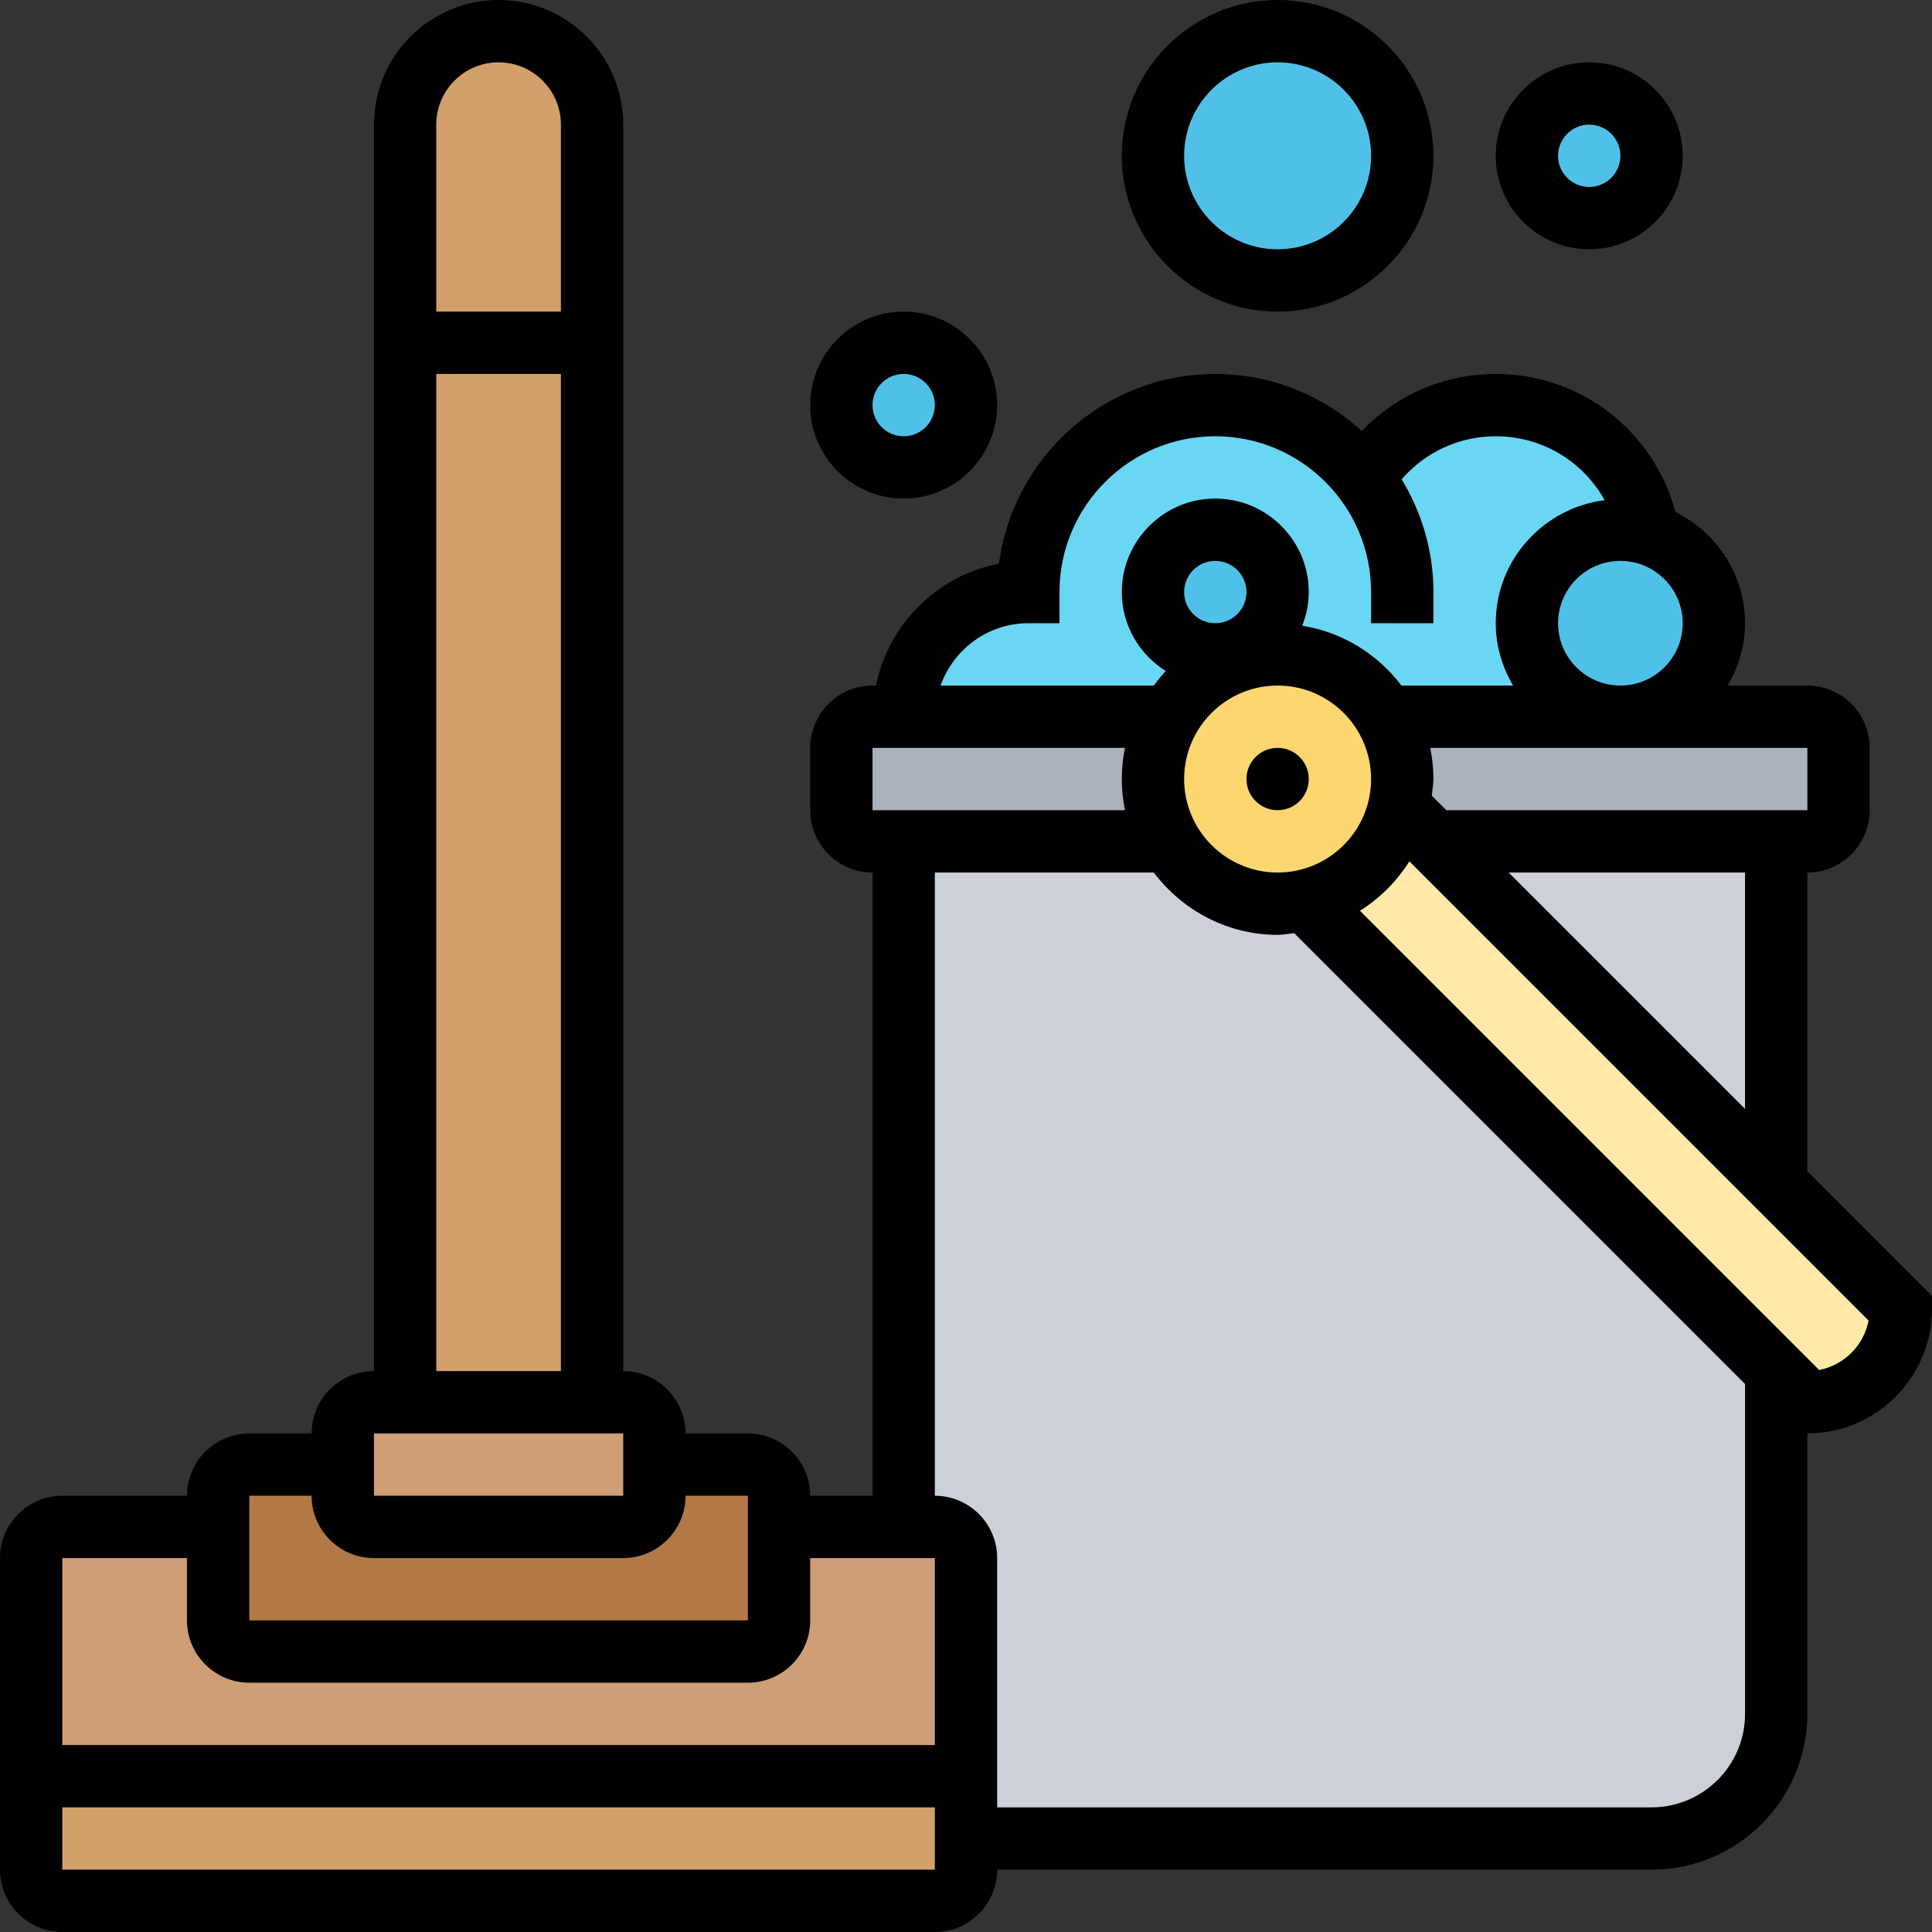
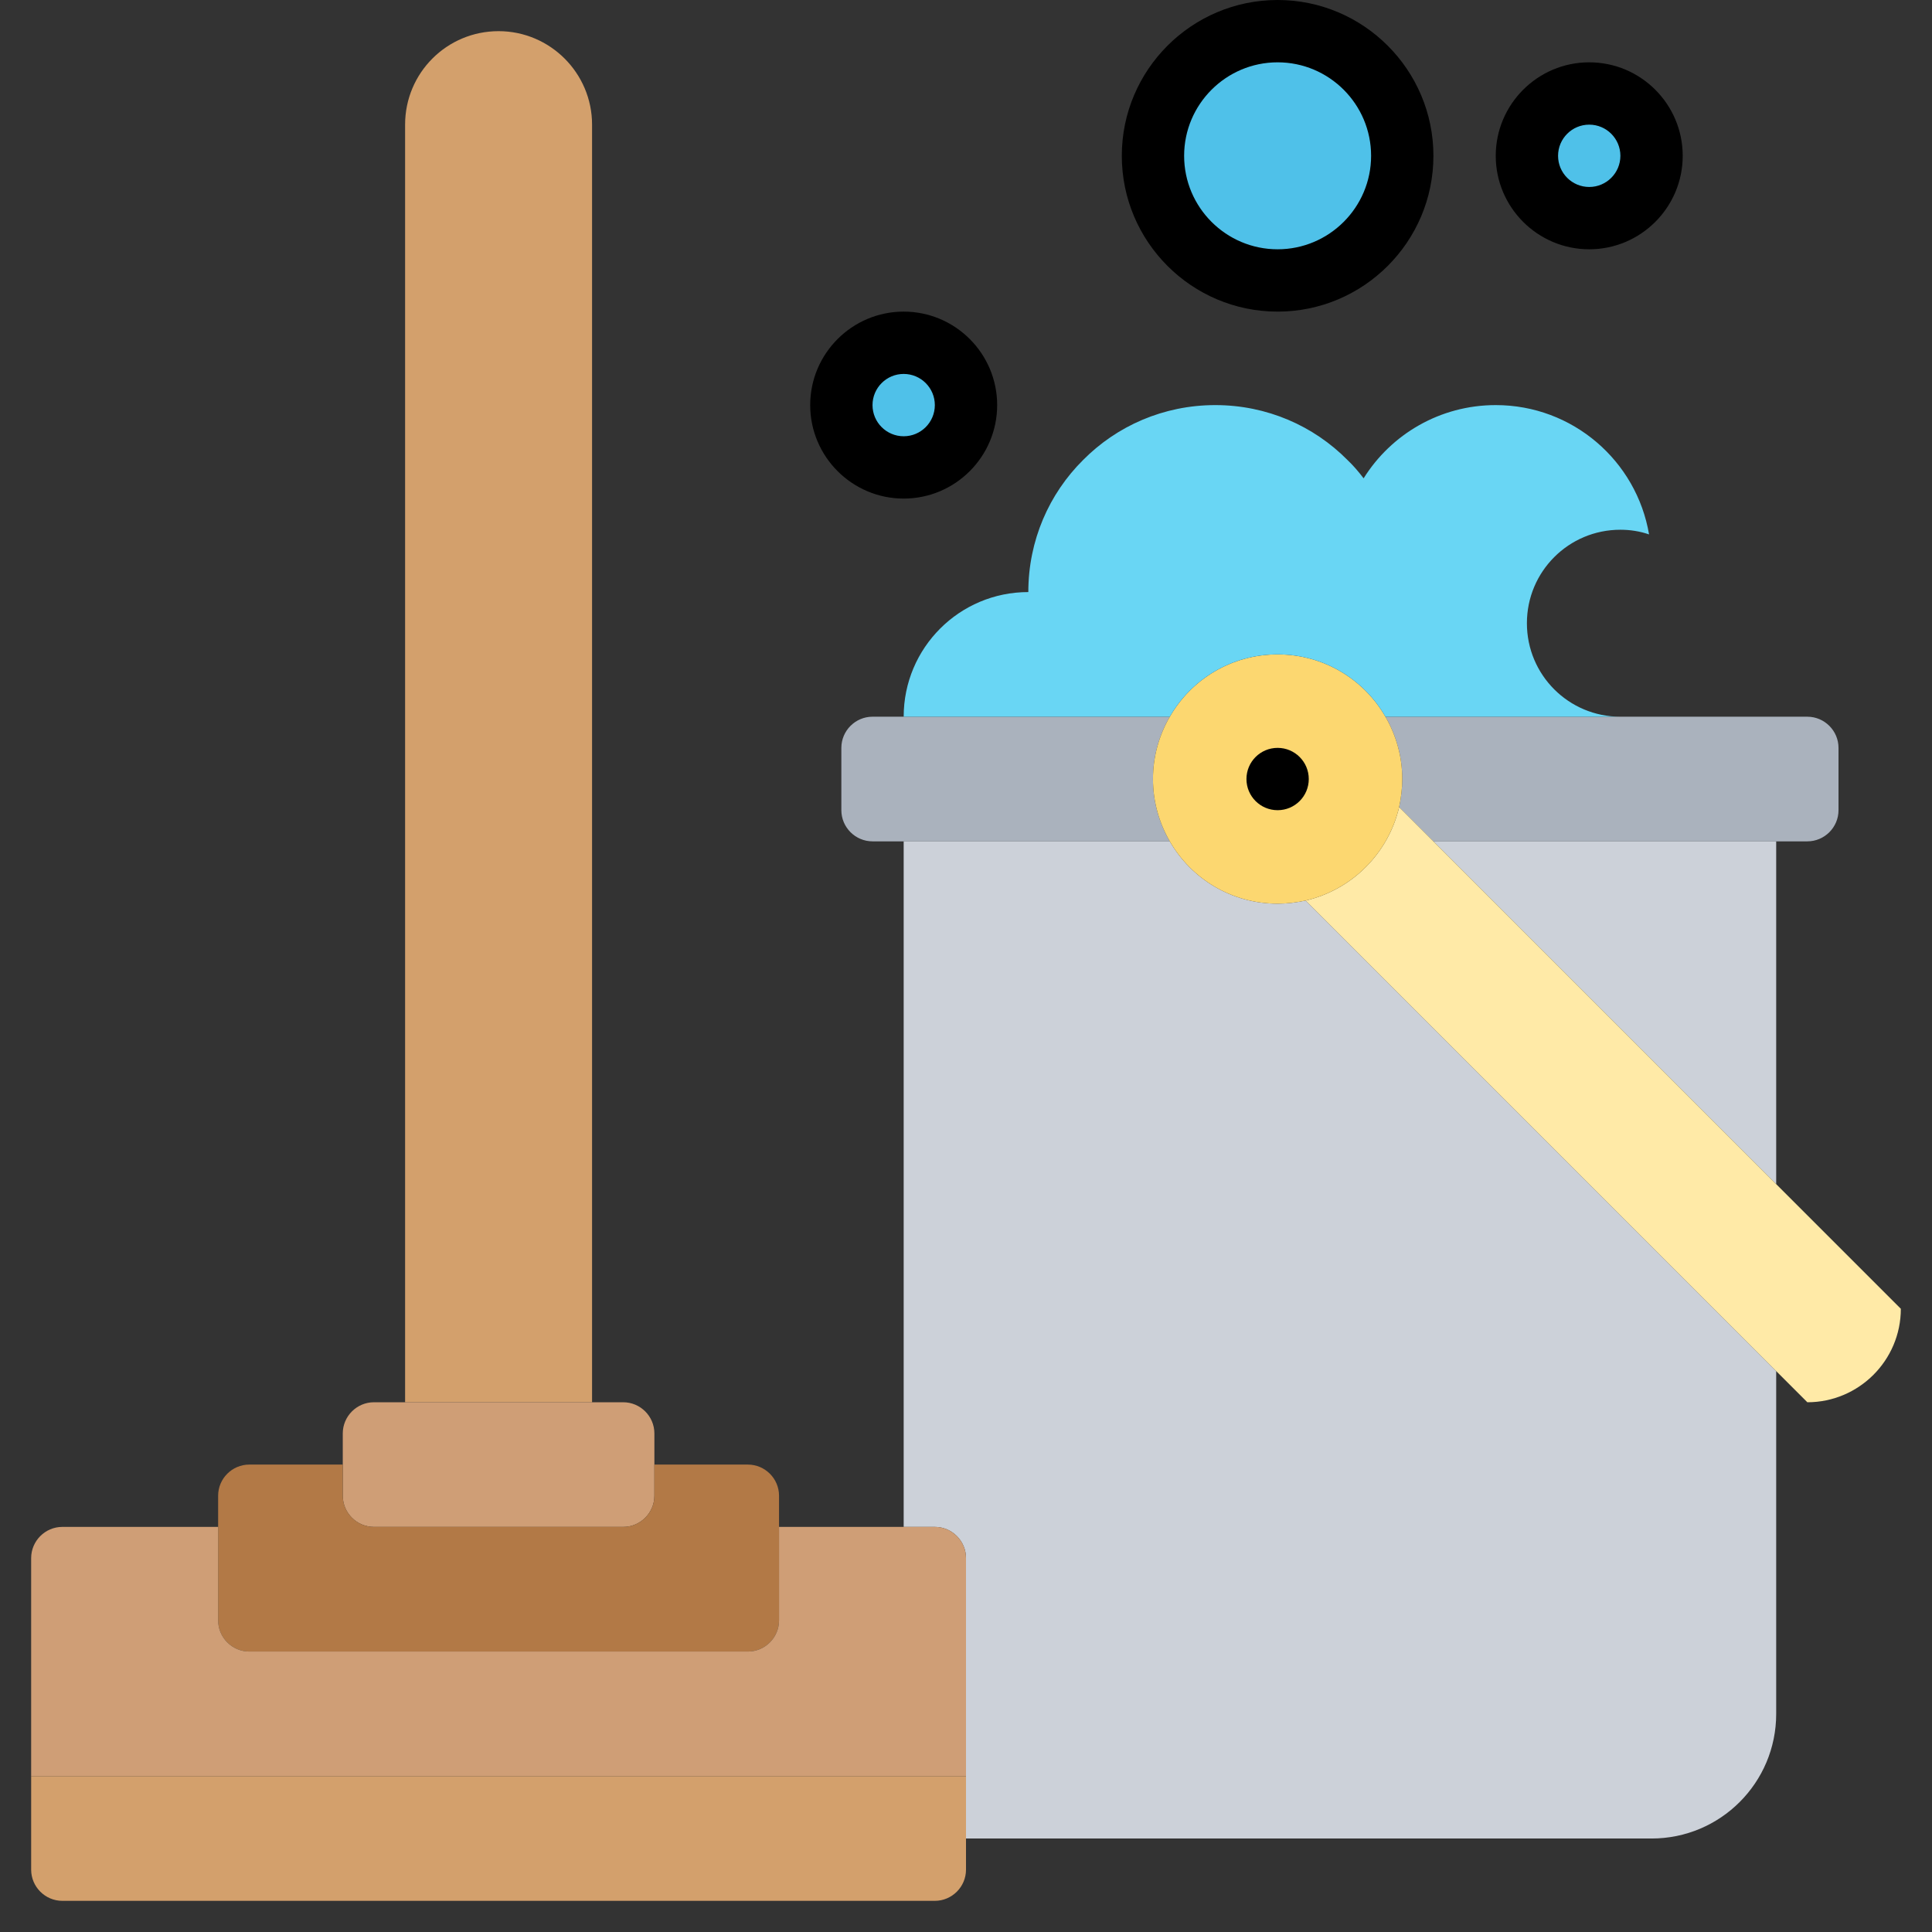
<svg xmlns="http://www.w3.org/2000/svg" id="_x30_1" height="512" viewBox="0 0 62 62" width="512">
  <rect x="0" y="0" width="62" height="62" fill="#333333" stroke="none" />
  <g>
    <g>
      <g>
        <path d="m59 24v2c0 .55-.45 1-1 1h-1-11l-1.1-1.1c.06-.29.1-.59.1-.9 0-.73-.2-1.41-.54-2h7.54 6c.55 0 1 .45 1 1z" fill="#aab2bd" />
      </g>
      <g>
        <path d="m29 23h8.54c-.34.59-.54 1.27-.54 2s.2 1.41.54 2h-8.54-1c-.55 0-1-.45-1-1v-2c0-.55.45-1 1-1z" fill="#aab2bd" />
      </g>
      <g>
        <path d="m57 27v11l-11-11z" fill="#ccd1d9" />
      </g>
      <g>
        <path d="m41.9 28.9 15.1 15.1v11c0 2.21-1.79 4-4 4h-22v-2-7c0-.55-.45-1-1-1h-1v-22h8.54c.69 1.2 1.98 2 3.46 2 .31 0 .61-.04.9-.1z" fill="#ccd1d9" />
      </g>
      <g>
        <path d="m19 4v41h-6v-41c0-1.66 1.34-3 3-3 .83 0 1.58.34 2.12.88s.88 1.29.88 2.12z" fill="#d3a06c" />
      </g>
      <g>
        <path d="m21 47v1c0 .55-.45 1-1 1h-8c-.55 0-1-.45-1-1v-1-1c0-.55.45-1 1-1h1 6 1c.55 0 1 .45 1 1z" fill="#cf9e76" />
      </g>
      <g>
        <path d="m25 49v3c0 .55-.45 1-1 1h-16c-.55 0-1-.45-1-1v-3-1c0-.55.45-1 1-1h3v1c0 .55.45 1 1 1h8c.55 0 1-.45 1-1v-1h3c.55 0 1 .45 1 1z" fill="#b27946" />
      </g>
      <g>
        <path d="m31 50v7h-30v-7c0-.55.45-1 1-1h5v3c0 .55.45 1 1 1h16c.55 0 1-.45 1-1v-3h4 1c.55 0 1 .45 1 1z" fill="#cf9e76" />
      </g>
      <g>
        <path d="m31 57v2 1c0 .55-.45 1-1 1h-28c-.55 0-1-.45-1-1v-3z" fill="#d3a06c" />
      </g>
      <g>
        <path d="m46 27 11 11 4 4c0 .83-.34 1.58-.88 2.12s-1.29.88-2.12.88l-1-1-15.1-15.1c1.49-.35 2.65-1.51 3-3z" fill="#ffeaa7" />
      </g>
      <g>
        <path d="m41 29c-1.48 0-2.77-.8-3.46-2-.34-.59-.54-1.27-.54-2s.2-1.41.54-2c.69-1.2 1.98-2 3.46-2s2.77.8 3.46 2c.34.59.54 1.27.54 2 0 .31-.04.61-.1.9-.35 1.49-1.51 2.65-3 3-.29.06-.59.1-.9.1z" fill="#fcd770" />
      </g>
      <g>
        <path d="m41 21c-1.48 0-2.77.8-3.46 2h-8.54c0-2.21 1.79-4 4-4 0-1.66.67-3.16 1.76-4.24 1.08-1.09 2.58-1.76 4.24-1.76s3.16.67 4.24 1.76c.19.18.36.38.52.59.88-1.41 2.45-2.35 4.24-2.35 2.47 0 4.52 1.79 4.92 4.15-.29-.1-.6-.15-.92-.15-1.66 0-3 1.34-3 3s1.34 3 3 3h-7.54c-.69-1.2-1.98-2-3.46-2z" fill="#69d6f4" />
      </g>
      <g>
        <circle cx="29" cy="13" fill="#4fc1e9" r="2" />
      </g>
      <g>
        <circle cx="41" cy="5" fill="#4fc1e9" r="4" />
      </g>
      <g>
        <circle cx="51" cy="5" fill="#4fc1e9" r="2" />
      </g>
      <g>
-         <path d="m52.92 17.15c1.21.38 2.08 1.51 2.08 2.85 0 1.66-1.34 3-3 3s-3-1.34-3-3 1.34-3 3-3c.32 0 .63.05.92.15z" fill="#4fc1e9" />
-       </g>
+         </g>
      <g>
-         <circle cx="39" cy="19" fill="#4fc1e9" r="2" />
-       </g>
+         </g>
    </g>
    <g>
-       <path d="m58 37.586v-9.586c1.103 0 2-.897 2-2v-2c0-1.103-.897-2-2-2h-2.556c.344-.591.556-1.268.556-2 0-1.568-.915-2.914-2.231-3.569-.7-2.595-3.023-4.431-5.769-4.431-1.651 0-3.182.672-4.3 1.828-1.244-1.131-2.89-1.828-4.7-1.828-3.551 0-6.493 2.658-6.941 6.089-1.983.379-3.546 1.937-3.949 3.911h-.11c-1.103 0-2 .897-2 2v2c0 1.103.897 2 2 2v20h-2c0-1.103-.897-2-2-2h-2c0-1.103-.897-2-2-2v-40c0-2.206-1.794-4-4-4s-4 1.794-4 4v40c-1.103 0-2 .897-2 2h-2c-1.103 0-2 .897-2 2h-4c-1.103 0-2 .897-2 2v10c0 1.103.897 2 2 2h28c1.103 0 2-.897 2-2h21c2.757 0 5-2.243 5-5v-9c2.206 0 4-1.794 4-4v-.414zm-2-2-7.586-7.586h7.586zm2-9.586h-11.586l-.468-.468c.019-.177.054-.35.054-.532 0-.342-.035-.677-.101-1h12.101zm-6-4c-1.103 0-2-.897-2-2s.897-2 2-2 2 .897 2 2-.897 2-2 2zm-19-2h1v-1c0-2.757 2.243-5 5-5s5 2.243 5 5v1h2v-1c0-1.325-.377-2.56-1.019-3.618.754-.872 1.842-1.382 3.019-1.382 1.495 0 2.807.813 3.494 2.051-1.965.252-3.494 1.916-3.494 3.949 0 .732.212 1.409.556 2h-3.582c-.762-1.006-1.885-1.711-3.184-1.92.131-.336.21-.698.21-1.08 0-1.654-1.346-3-3-3s-3 1.346-3 3c0 1.069.566 2.003 1.41 2.534-.14.145-.263.305-.385.466h-6.841c.414-1.161 1.514-2 2.816-2zm8 8c-1.654 0-3-1.346-3-3s1.346-3 3-3 3 1.346 3 3-1.346 3-3 3zm-3-9c0-.552.448-1 1-1s1 .448 1 1-.448 1-1 1-1-.448-1-1zm-10 5h8.101c-.066.323-.101.658-.101 1s.035.677.101 1h-8.101zm-12-22c1.103 0 2 .897 2 2v6h-4v-6c0-1.103.897-2 2-2zm-2 10h4v32h-4zm-2 34h8v2h-8zm-4 2h2c0 1.103.897 2 2 2h8c1.103 0 2-.897 2-2h2v4h-16zm-2 2v2c0 1.103.897 2 2 2h16c1.103 0 2-.897 2-2v-2h4v6h-28v-6zm-4 10v-2h28v2zm51-2h-21v-8c0-1.103-.897-2-2-2v-20h7.026c.914 1.207 2.348 2 3.974 2 .182 0 .355-.035.532-.054l14.468 14.468v10.586c0 1.654-1.346 3-3 3zm5.378-14.036-14.736-14.737c.642-.403 1.183-.944 1.586-1.586l14.736 14.736c-.153.802-.785 1.434-1.586 1.587z" />
      <circle cx="41" cy="25" r="1" />
      <path d="m29 16c1.654 0 3-1.346 3-3s-1.346-3-3-3-3 1.346-3 3 1.346 3 3 3zm0-4c.552 0 1 .448 1 1s-.448 1-1 1-1-.448-1-1 .448-1 1-1z" />
      <path d="m41 10c2.757 0 5-2.243 5-5s-2.243-5-5-5-5 2.243-5 5 2.243 5 5 5zm0-8c1.654 0 3 1.346 3 3s-1.346 3-3 3-3-1.346-3-3 1.346-3 3-3z" />
      <path d="m51 8c1.654 0 3-1.346 3-3s-1.346-3-3-3-3 1.346-3 3 1.346 3 3 3zm0-4c.552 0 1 .448 1 1s-.448 1-1 1-1-.448-1-1 .448-1 1-1z" />
    </g>
  </g>
</svg>